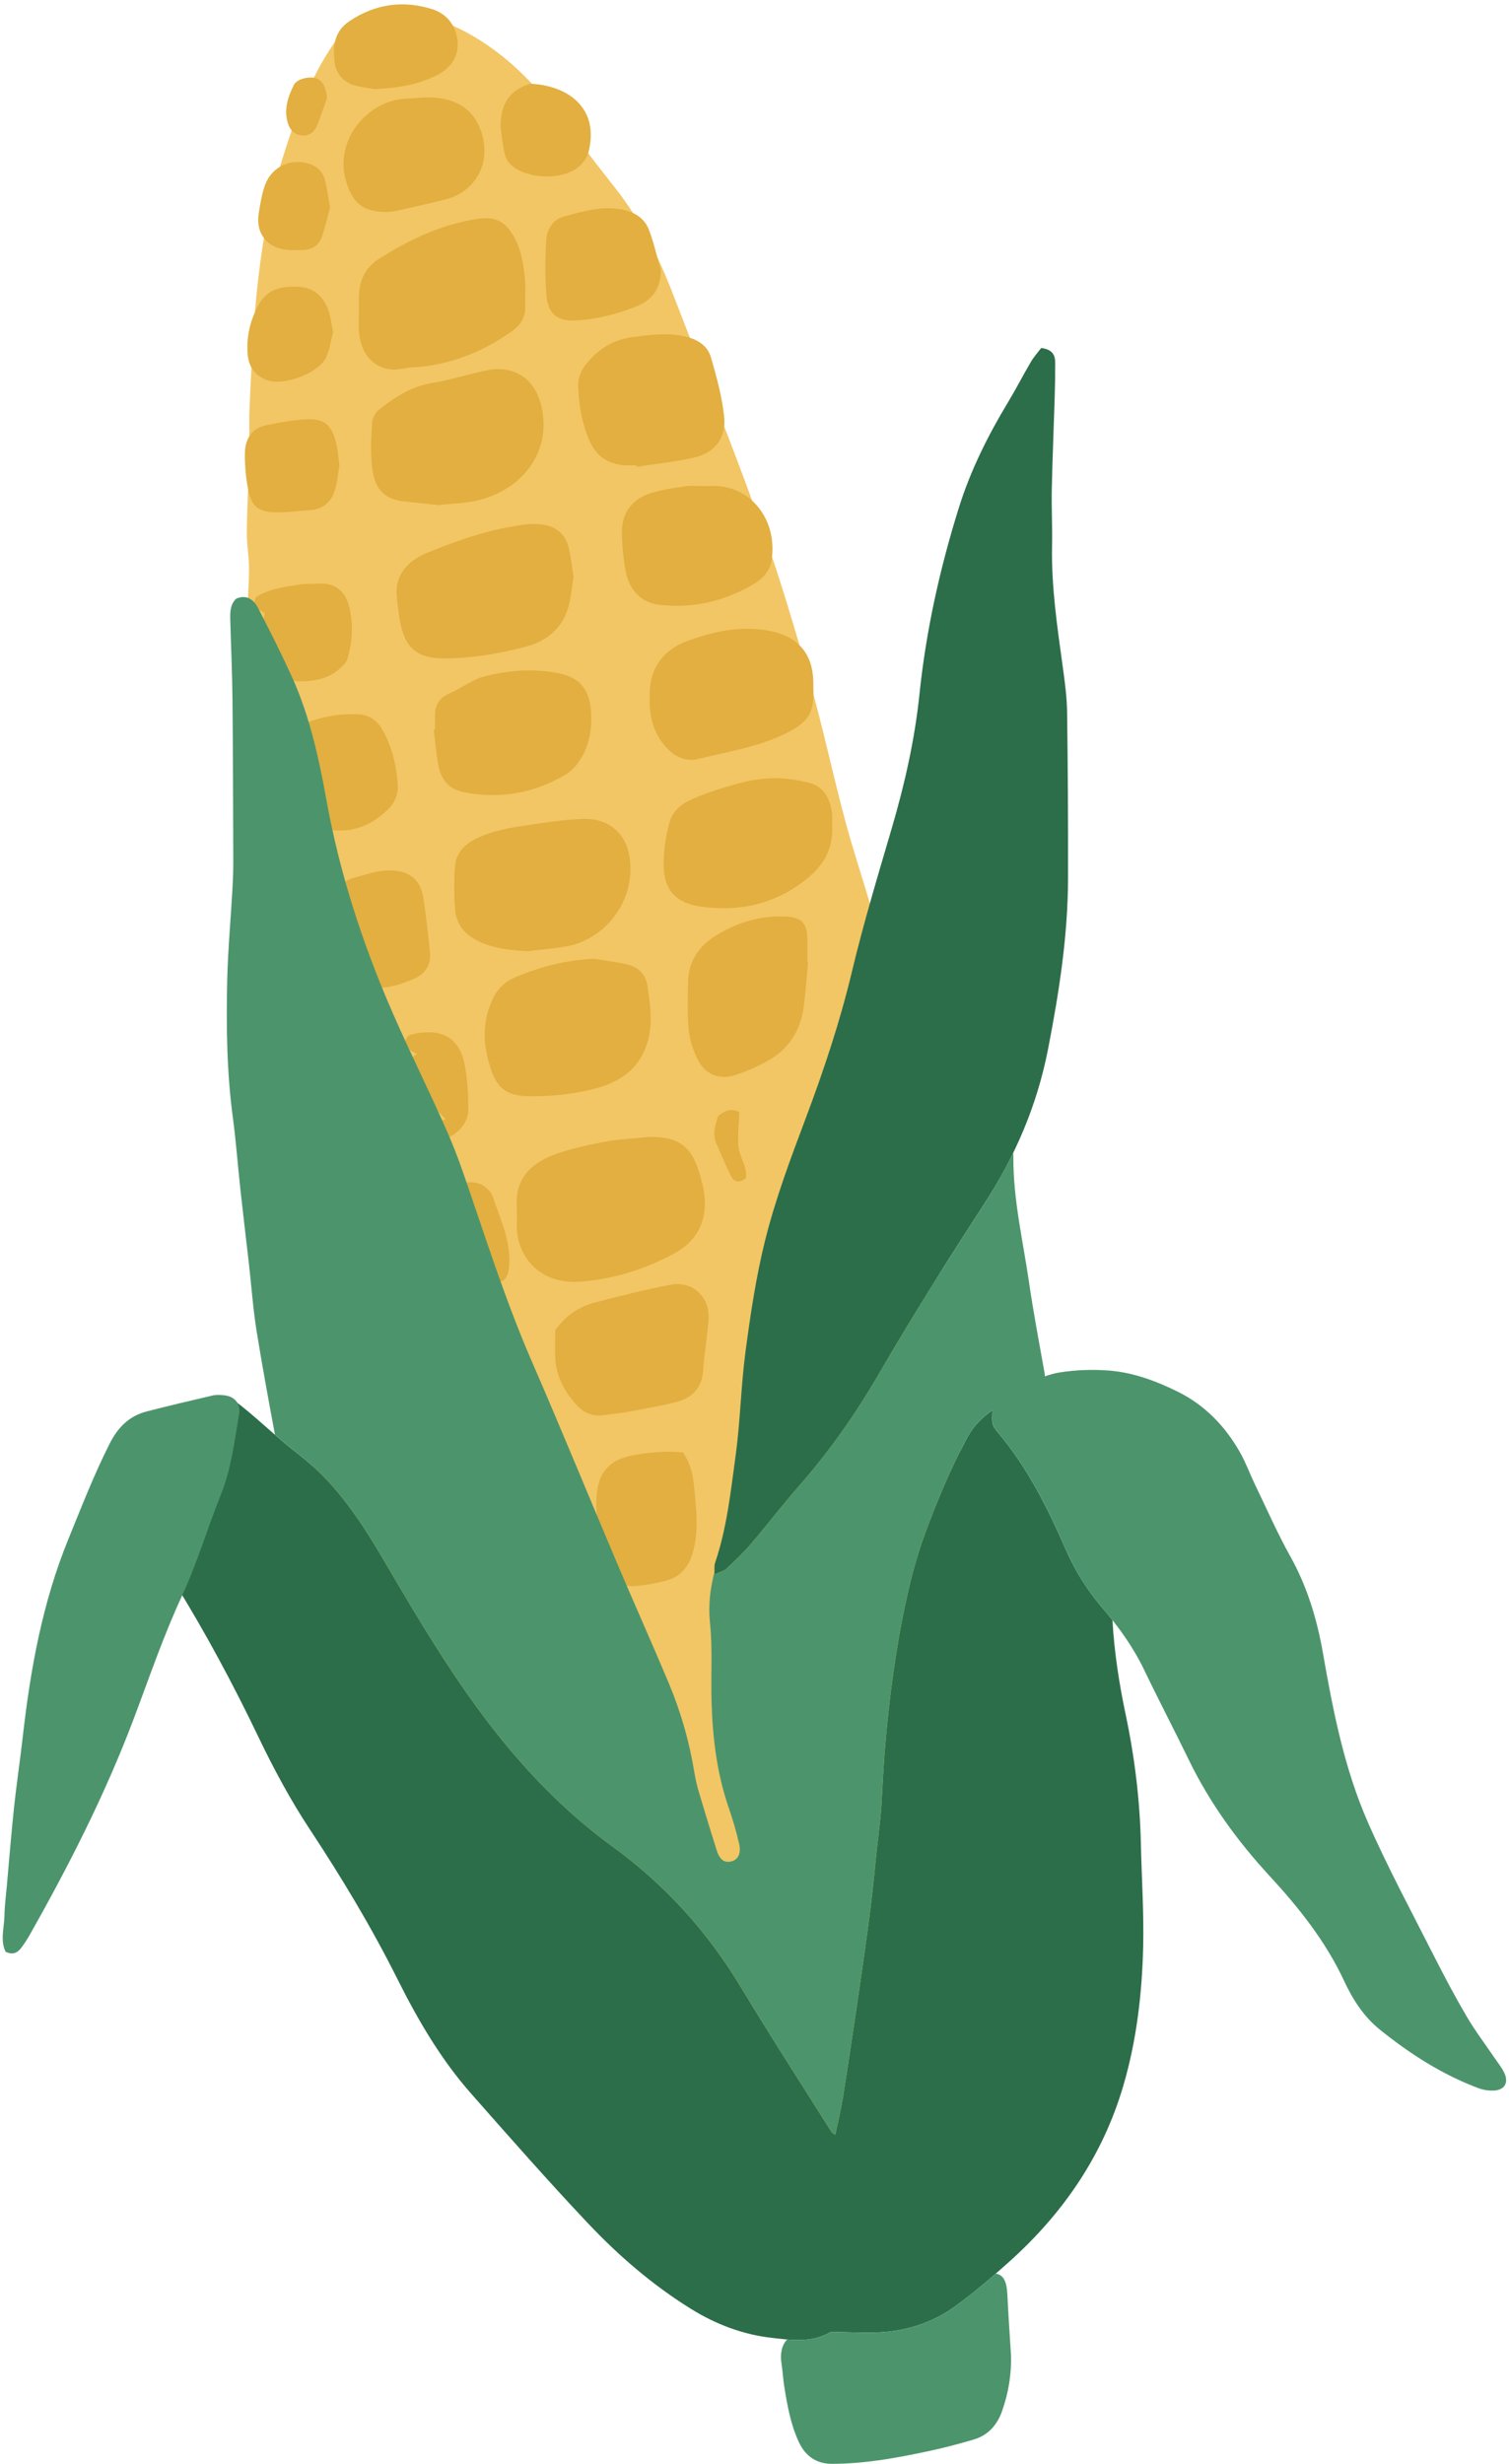
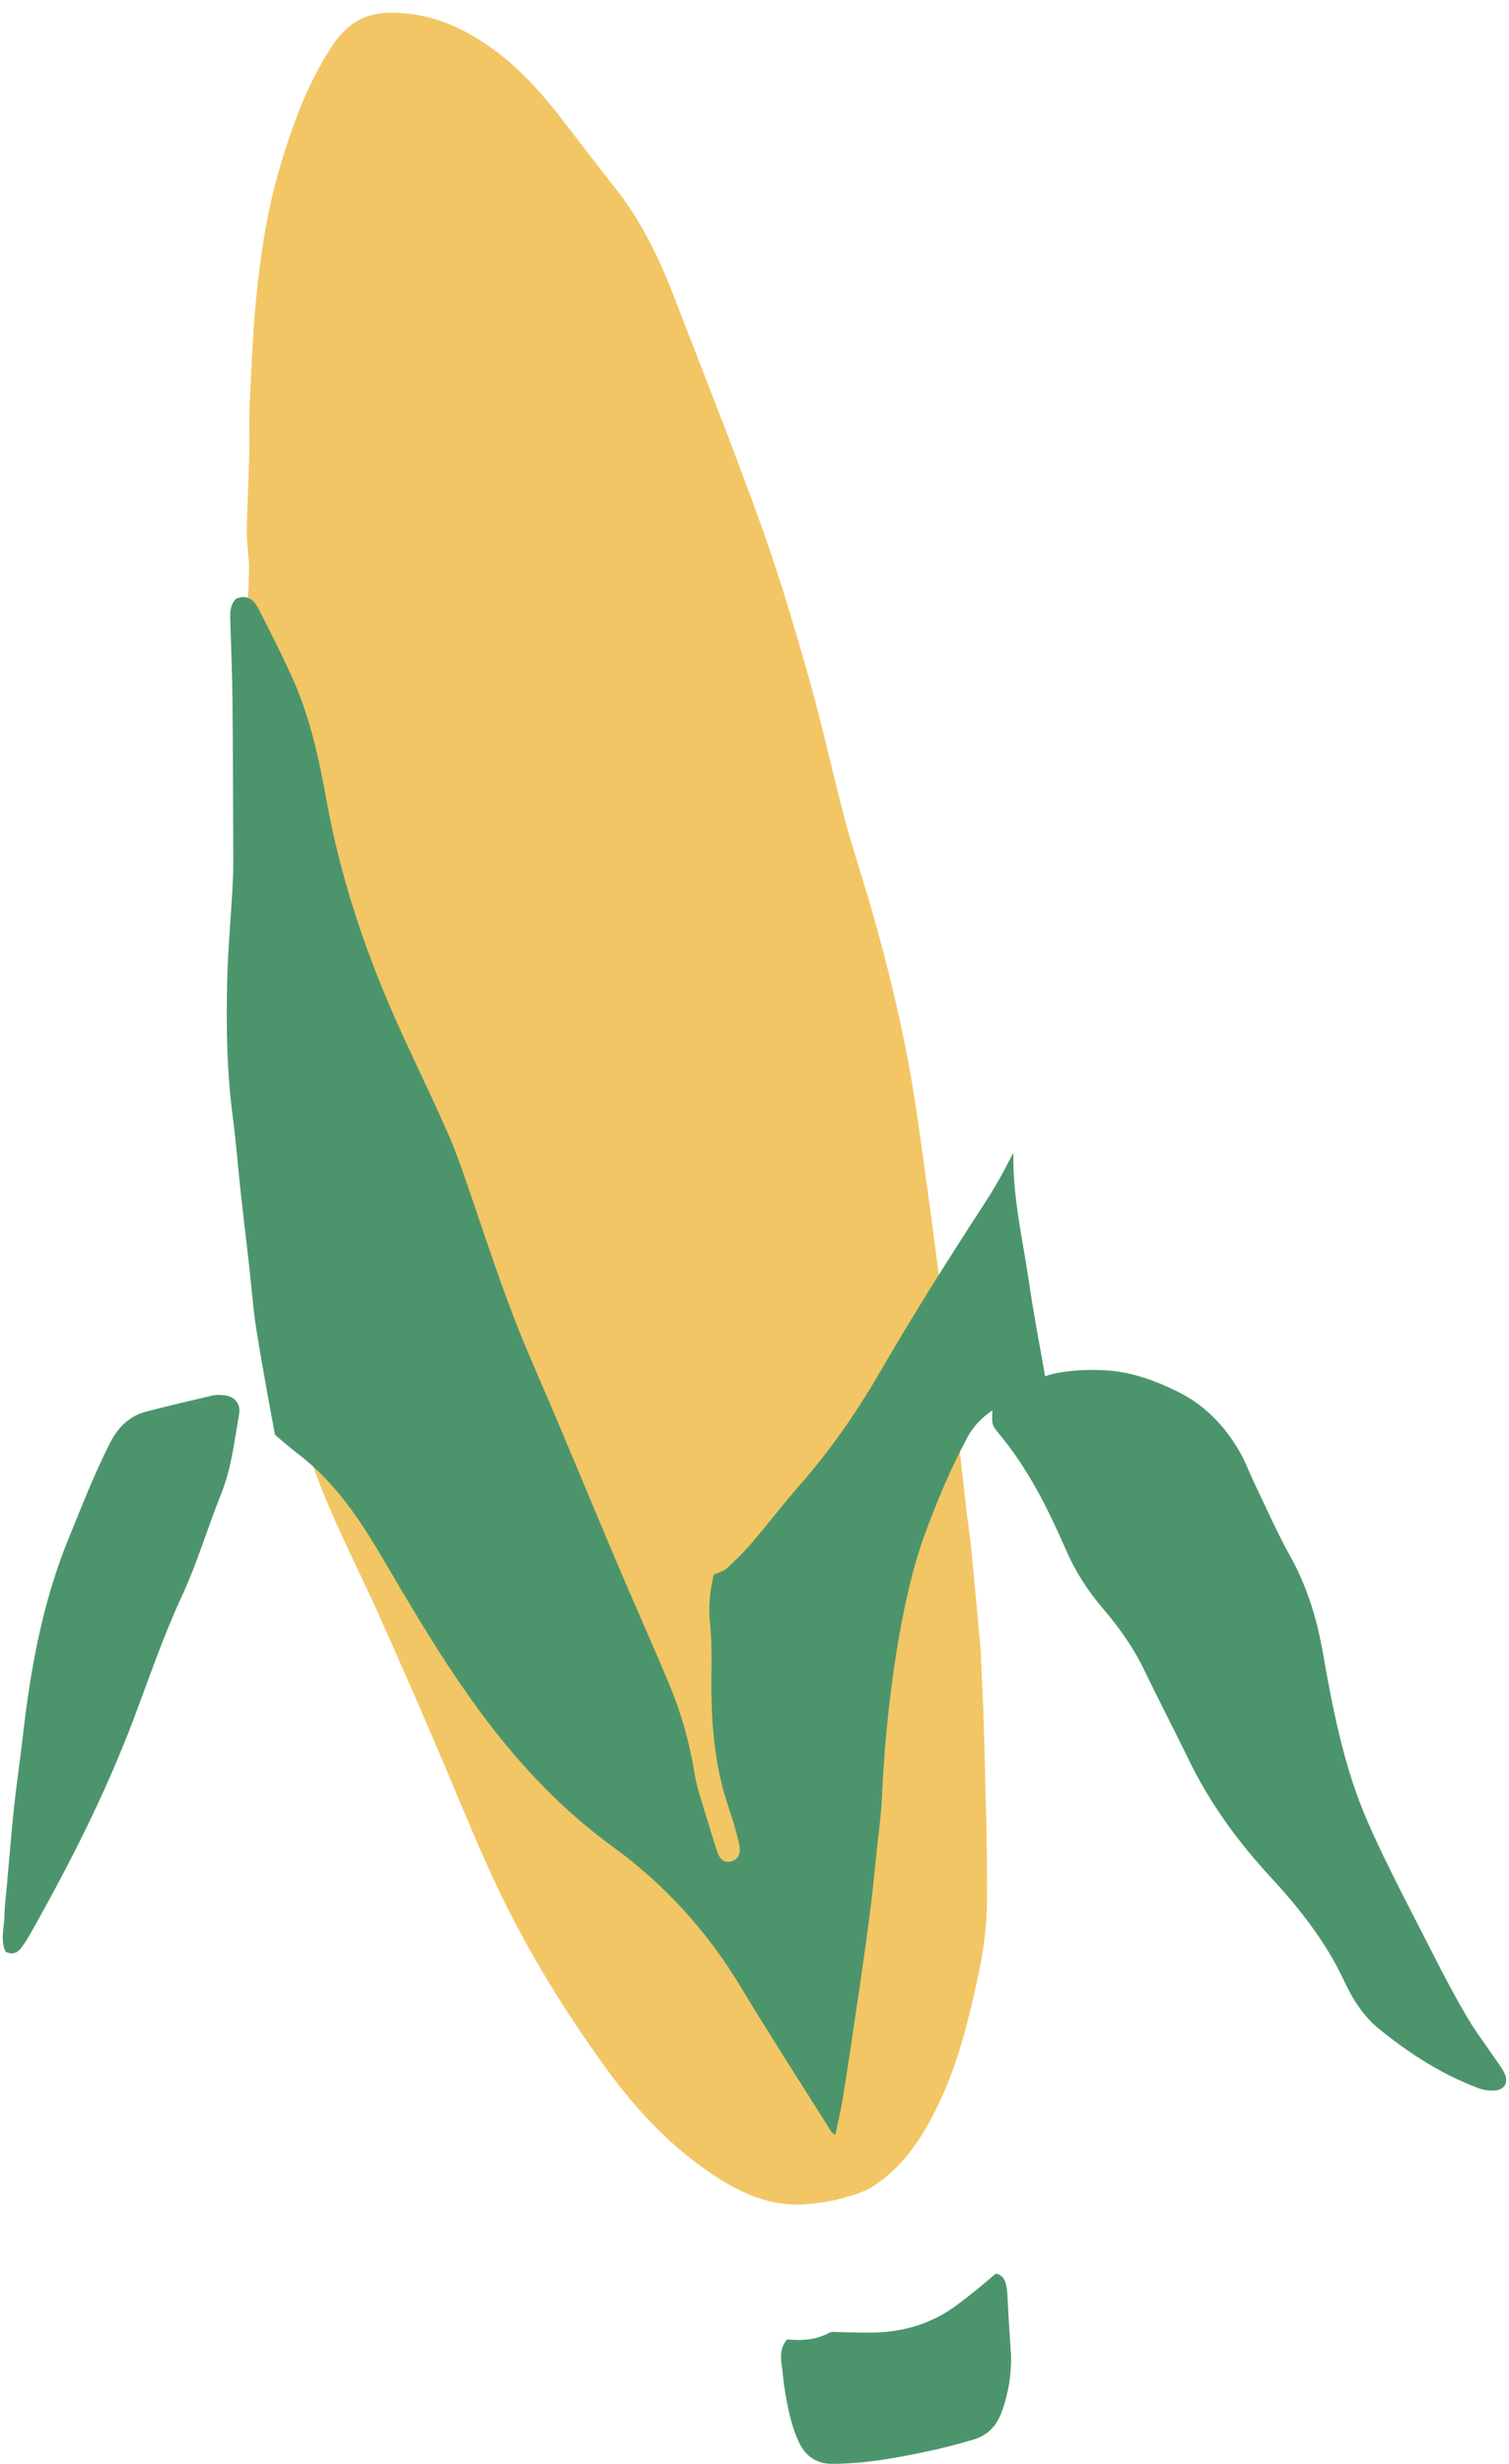
<svg xmlns="http://www.w3.org/2000/svg" height="453.6" preserveAspectRatio="xMidYMid meet" version="1.0" viewBox="-0.5 -0.8 277.8 453.6" width="277.8" zoomAndPan="magnify">
  <g id="change1_1">
    <path d="M43.568,156.971c0.246-8.53,0.48-17.059,0.739-25.589c0.175-5.813,0.365-11.624,0.585-17.435 c0.125-3.288,0.427-6.573,0.457-9.862c0.02-2.315-0.438-4.634-0.41-6.947c0.056-4.745,0.329-9.487,0.448-14.233 c0.075-3.01-0.075-6.027,0.072-9.032c0.325-6.67,0.573-13.355,1.224-19.997c0.853-8.68,2.263-17.321,4.867-25.645 c2.285-7.299,4.981-14.496,9.34-20.929c2.598-3.834,5.906-5.775,10.695-5.766c7.054,0.013,12.992,2.62,18.559,6.622 c4.939,3.551,8.933,8.001,12.627,12.763c3.329,4.288,6.605,8.617,9.973,12.874c4.684,5.925,7.971,12.602,10.667,19.596 c5.442,14.117,11.054,28.176,16.175,42.408c3.377,9.389,6.207,18.986,8.935,28.589c2.408,8.48,4.243,17.122,6.507,25.645 c1.468,5.526,3.313,10.952,4.889,16.45c3.071,10.717,5.719,21.54,7.558,32.542c0.812,4.864,1.468,9.755,2.144,14.641 c0.953,6.897,1.892,13.795,2.77,20.701c0.513,4.03,0.864,8.079,1.349,12.112c0.415,3.457,0.938,6.9,1.376,10.354 c0.34,2.686,0.626,5.378,0.927,8.068c0.452,4.038,0.883,8.077,1.349,12.114c0.288,2.496,0.685,4.982,0.931,7.481 c0.604,6.16,1.153,12.323,1.717,18.486c0.045,0.484,0.036,0.97,0.056,1.456c0.186,4.451,0.44,8.9,0.548,13.355 c0.254,10.473,0.64,20.95,0.562,31.423c-0.036,4.705-0.71,9.478-1.709,14.087c-1.682,7.763-3.565,15.516-6.99,22.758 c-2.803,5.927-6.169,11.453-11.742,15.261c-0.637,0.437-1.29,0.889-2.002,1.171c-3.631,1.435-7.423,2.279-11.306,2.51 c-5.756,0.341-10.833-1.734-15.599-4.753c-8.494-5.381-15.189-12.561-21.042-20.659c-8.386-11.603-15.726-23.812-21.566-36.882 c-3.64-8.146-6.979-16.427-10.512-24.62c-3.151-7.304-6.332-14.596-9.597-21.851c-3.382-7.522-7.187-14.868-10.25-22.515 c-3.789-9.461-6.479-19.269-7.733-29.454c-0.734-5.96-1.324-11.913-1.764-17.903c-0.476-6.473-0.972-12.929-1.16-19.424 c-0.132-4.526-0.986-9.029-1.476-13.547c-0.261-2.402-0.377-4.824-0.664-7.223c-0.357-2.978-0.769-5.95-1.247-8.91 C43.757,170.537,43.557,163.765,43.568,156.971z" fill="#F2C664" />
  </g>
  <g id="change2_1">
-     <path d="M118.54,208.539c7.026-0.354,8.758,2.69,10.21,8.381c0.377,1.48,0.588,3.075,0.484,4.592 c-0.279,3.985-2.327,6.711-5.946,8.617c-5.412,2.848-11.084,4.59-17.147,5.013c-7.462,0.52-11.439-4.899-11.481-9.988 c-0.011-1.357,0.047-2.717-0.022-4.072c-0.246-4.831,2.554-7.637,6.598-9.204c3.044-1.179,6.312-1.847,9.531-2.474 C113.319,208.906,115.947,208.812,118.54,208.539z M65.579,56.33c0,1.36-0.105,2.728,0.019,4.075 c0.358,3.905,2.598,6.509,5.971,6.81c1.224,0.11,2.485-0.307,3.736-0.376c6.778-0.369,12.838-2.709,18.344-6.6 c1.596-1.127,2.606-2.565,2.542-4.628c-0.053-1.745,0.114-3.509-0.069-5.238c-0.297-2.794-0.737-5.582-2.272-8.041 c-1.59-2.548-3.37-3.28-6.367-2.841c-6.669,0.981-12.586,3.803-18.203,7.351c-2.382,1.506-3.567,3.77-3.689,6.576 c-0.044,0.969-0.008,1.941-0.008,2.911H65.579z M103.832,173.398c6.903-1.213,12.913-8.288,11.527-16.66 c-0.685-4.13-3.838-6.925-8.475-6.777c-4.039,0.128-8.071,0.82-12.081,1.427c-2.096,0.319-4.213,0.798-6.185,1.556 c-2.687,1.031-5.138,2.593-5.36,5.861c-0.177,2.599-0.175,5.237,0.031,7.833c0.238,2.988,2.074,4.88,4.794,6.055 c2.744,1.188,5.608,1.437,8.561,1.615C99.041,174.011,101.456,173.816,103.832,173.398z M94.496,179.037 c-1.856,0.769-3.28,2.014-4.179,3.847c-2.138,4.36-1.931,8.824-0.401,13.253c1.263,3.653,3.155,4.816,7.018,4.859 c4.183,0.049,8.342-0.379,12.348-1.465c5.199-1.41,8.841-4.432,9.802-10.226c0.495-2.986,0-5.788-0.398-8.633 c-0.271-1.942-1.585-3.385-3.524-3.873c-2.046-0.513-4.161-0.745-6.248-1.1C103.847,175.902,99.097,177.132,94.496,179.037z M104.223,100.148c-0.581-2.534-2.258-4.022-4.827-4.378c-1.045-0.144-2.14-0.141-3.188-0.012 c-6.299,0.775-12.262,2.822-18.081,5.212c-3.75,1.542-6.118,4.305-5.548,8.473c0.183,1.34,0.308,2.689,0.546,4.019 c0.908,5.06,3.164,6.983,8.356,6.946c4.955-0.035,9.829-0.877,14.605-2.102c3.864-0.991,6.857-3.255,8.016-7.266 c0.532-1.84,0.67-3.795,0.983-5.681C104.797,103.57,104.61,101.835,104.223,100.148z M87.809,91.223 c8.285-2.177,13.334-9.286,11.309-17.433c-1.359-5.471-5.622-7.332-9.998-6.412c-3.404,0.715-6.744,1.772-10.166,2.354 c-3.787,0.645-6.814,2.629-9.702,4.9c-0.668,0.524-1.214,1.593-1.263,2.442c-0.155,2.704-0.286,5.451,0.022,8.13 c0.333,2.883,1.329,5.772,5.686,6.271c2.204,0.252,4.41,0.474,6.573,0.704C82.844,91.871,85.406,91.855,87.809,91.223z M152.662,148.85c-0.369-2.553-1.427-4.797-4.076-5.503c-2.21-0.588-4.562-0.926-6.842-0.886c-2.298,0.041-4.638,0.49-6.861,1.111 c-2.97,0.828-5.949,1.781-8.722,3.105c-1.363,0.651-2.839,2.082-3.263,3.467c-0.809,2.646-1.216,5.511-1.221,8.287 c-0.005,4.421,2.182,6.921,6.437,7.591c7.207,1.136,13.834-0.274,19.69-4.864c3.28-2.57,5.184-5.712,4.875-10.177 C152.679,150.401,152.773,149.61,152.662,148.85z M122.45,137.09c1.54,1.571,3.539,2.338,5.554,1.833 c4.859-1.218,9.833-1.989,14.514-3.967c6.98-2.949,6.816-5.152,6.708-10.323c-0.103-4.972-2.734-8.135-7.576-9.195 c-5.412-1.182-10.608-0.072-15.608,1.767c-4.753,1.748-7.154,5.415-6.927,10.549C119.019,131.337,119.917,134.506,122.45,137.09z M79.356,133.533c0.275,2.204,0.443,4.427,0.855,6.604c0.49,2.584,1.922,4.354,4.695,4.897c6.675,1.305,12.941,0.174,18.734-3.255 c1.335-0.79,2.471-2.243,3.207-3.65c1.322-2.524,1.665-5.384,1.432-8.207c-0.333-4.022-2.257-6.068-5.982-6.789 c-4.554-0.883-9.11-0.554-13.525,0.563c-2.282,0.578-4.287,2.182-6.497,3.136c-1.988,0.858-2.769,2.287-2.703,4.342 c0.025,0.776,0.005,1.552,0.005,2.33C79.503,133.514,79.429,133.523,79.356,133.533z M101.699,248.52 c-0.006,3.695,1.562,6.699,3.992,9.373c1.451,1.595,3.179,2.093,5.24,1.783c1.337-0.202,2.692-0.301,4.019-0.551 c3.036-0.571,6.096-1.077,9.082-1.853c2.858-0.74,4.675-2.524,4.902-5.719c0.227-3.172,0.773-6.321,1.006-9.494 c0.297-4.052-2.967-7.127-6.952-6.357c-4.736,0.914-9.431,2.079-14.095,3.316c-2.864,0.761-5.274,2.382-7.195,5.088 C101.699,245.433,101.7,246.976,101.699,248.52z M116.706,85.133c3.432-0.529,6.897-0.895,10.286-1.628 c4.107-0.887,6.274-3.611,5.803-7.778c-0.407-3.615-1.382-7.196-2.404-10.705c-0.629-2.158-2.365-3.304-4.676-3.858 c-3.318-0.797-6.529-0.308-9.789,0.1c-3.682,0.462-6.54,2.385-8.727,5.224c-0.772,0.999-1.301,2.502-1.257,3.751 c0.127,3.575,0.704,7.116,2.237,10.419c1.219,2.628,3.357,3.916,6.165,4.185c0.769,0.073,1.549,0.012,2.324,0.012 C116.681,84.949,116.693,85.041,116.706,85.133z M148.134,176.296c0-1.456,0.034-2.911-0.008-4.365 c-0.085-2.895-1.163-3.895-4.133-4.01c-4.717-0.182-9.015,1.167-12.938,3.673c-3.03,1.936-4.833,4.723-4.885,8.42 c-0.042,2.908-0.167,5.838,0.119,8.72c0.186,1.877,0.807,3.805,1.651,5.503c1.366,2.744,3.93,3.803,6.85,2.883 c2.107-0.664,4.165-1.593,6.096-2.67c3.908-2.179,6.044-5.645,6.59-10.059c0.332-2.682,0.529-5.384,0.787-8.076 C148.22,176.309,148.178,176.302,148.134,176.296z M128.424,88.678c-0.872,0-1.764-0.114-2.614,0.024 c-2.188,0.352-4.431,0.593-6.518,1.282c-3.668,1.211-5.414,3.798-5.299,7.628c0.069,2.31,0.288,4.642,0.725,6.906 c0.65,3.359,2.933,5.601,5.93,5.983c6.177,0.786,11.957-0.541,17.322-3.614c1.704-0.977,3.215-2.376,3.55-4.409 c1.243-7.543-3.859-14.079-11.059-13.808c-0.678,0.025-1.357,0.003-2.036,0.003V88.678z M72.57,37.991 c3.017-0.678,6.04-1.338,9.034-2.108c5.171-1.332,8.032-6.174,6.775-11.389c-0.925-3.833-3.193-6.256-7.177-7.085 c-2.43-0.505-4.769-0.158-7.185-0.027c-6.706,0.366-13.031,7.458-10.832,15.064c1.147,3.963,2.947,5.806,7.663,5.788 C71.042,38.207,71.82,38.16,72.57,37.991z M116.772,266.968c-5.277,0.779-7.37,3.404-7.489,8.559 c-0.1,4.327,1.085,8.414,2.244,12.494c0.637,2.236,2.393,3.312,4.958,3.141c1.817-0.12,3.634-0.495,5.41-0.925 c2.798-0.676,4.415-2.546,5.171-5.316c0.861-3.152,0.756-6.363,0.448-9.516c-0.286-2.927-0.319-6.016-2.285-8.827 C122.31,266.271,119.559,266.555,116.772,266.968z M118.993,41.567c-0.75-1.991-2.355-3.176-4.531-3.69 c-3.859-0.911-7.482,0.211-11.095,1.167c-2.058,0.545-3.19,2.366-3.304,4.39c-0.192,3.38-0.25,6.802,0.036,10.171 c0.294,3.443,2.05,4.778,5.482,4.582c3.894-0.222,7.636-1.194,11.248-2.665c2.875-1.172,4.232-3.274,4.348-6.486 C120.465,46.54,119.903,43.988,118.993,41.567z M53.381,139.58c0.338,3.377,1.056,6.684,2.614,9.746 c0.713,1.402,1.983,2.177,3.427,2.481c4.689,0.983,8.65-0.621,11.844-3.956c0.905-0.945,1.556-2.632,1.477-3.927 c-0.222-3.673-1.031-7.274-2.935-10.525c-0.956-1.634-2.432-2.595-4.248-2.692c-3.615-0.189-7.132,0.459-10.472,1.883 c-0.673,0.286-1.225,0.853-1.952,1.374c0.31,0.955,0.57,1.756,0.831,2.562C53.725,137.71,53.29,138.671,53.381,139.58z M63.034,172.412c0.28,1.607,0.541,3.255,1.122,4.766c1.106,2.877,3.047,4.171,6.087,3.806c1.964-0.236,3.954-0.887,5.75-1.737 c1.848-0.875,2.902-2.557,2.661-4.745c-0.369-3.352-0.703-6.713-1.222-10.043c-0.543-3.471-2.872-5.426-7.498-4.946 c-1.617,0.169-3.202,0.709-4.783,1.142c-2.767,0.759-3.226,1.427-3.23,4.331C62.286,167.462,62.605,169.947,63.034,172.412z M79.946,13.036c2.445-1.236,3.972-3.341,3.803-6.041c-0.181-2.888-1.862-5.224-4.68-6.108c-5.354-1.681-10.453-0.981-15.214,2.189 c-2.786,1.855-3.096,4.551-2.783,7.393c0.25,2.272,1.623,3.931,3.953,4.512c1.299,0.324,2.639,0.482,3.434,0.623 C72.822,15.388,76.522,14.768,79.946,13.036z M61.314,80.468c-0.87-3.143-2.194-4.232-5.406-4.079 c-2.479,0.117-4.956,0.596-7.398,1.094c-2.668,0.543-3.872,2.524-3.922,5.052c-0.044,2.197,0.149,4.438,0.56,6.6 c0.623,3.266,1.82,4.28,5.107,4.374c2.111,0.059,4.232-0.285,6.351-0.407c2.324-0.133,3.8-1.456,4.492-3.51 c0.515-1.529,0.614-3.197,0.88-4.695C61.751,83.308,61.696,81.843,61.314,80.468z M47.695,115.616 c0.217,1.609,0.759,3.191,1.318,4.73c0.936,2.575,2.684,4.265,5.576,4.276c3.399,0.013,6.531-0.732,8.686-3.692 c0.161-0.222,0.185-0.545,0.269-0.822c0.867-2.837,0.941-5.777,0.38-8.614c-0.684-3.467-2.675-5.14-6.11-4.841 c-0.963,0.085-1.947-0.028-2.897,0.117c-2.936,0.449-5.907,0.823-8.301,2.362c-1.027,2.197,0.97,2.316,1.618,2.947 C48.005,113.431,47.552,114.564,47.695,115.616z M92.484,27.783c0.194,0.767,0.793,1.567,1.434,2.063 c2.925,2.269,8.804,2.484,11.76,0.332c0.942-0.685,1.861-1.823,2.146-2.92c2.055-7.943-3.443-12.131-10.237-12.619 c-0.624-0.045-1.318,0.263-1.914,0.546c-3.16,1.498-4.014,4.221-4.017,7.478C91.914,24.375,92.061,26.113,92.484,27.783z M59.832,56.014c-0.958-2.44-2.8-3.931-5.501-4.03c-2.908-0.108-5.57,0.34-7.184,3.268c-1.588,2.883-2.321,5.892-2.052,9.181 c0.197,2.394,1.41,3.924,3.612,4.751c2.972,1.116,9.52-1.308,10.818-4.182c0.659-1.462,0.891-3.119,1.313-4.676 C60.495,58.801,60.35,57.335,59.832,56.014z M74.371,197.223c0.219,1.919,0.31,3.853,0.562,5.767 c0.163,1.239,0.432,2.477,0.803,3.67c0.362,1.157,1.158,1.988,2.388,2.333c3.426,0.961,7.62-1.981,7.591-5.551 c-0.024-2.886-0.146-5.833-0.753-8.639c-1.163-5.362-5.268-6.243-9.581-5.199c-1.027,0.247-1.518,1.117-1.288,2.46 c0.563,0.301,1.211,0.645,2.235,1.191C74.343,194.108,74.183,195.571,74.371,197.223z M78.983,205.992 c-0.368-1.466-0.656-2.612-0.556-3.935c0.966,0.98,1.933,1.958,3.132,3.172C80.736,205.474,79.998,205.691,78.983,205.992z M59.336,32.405c-0.376-1.504-1.402-2.543-2.87-3.033c-3.318-1.108-6.827,0.424-8.112,3.734c-0.653,1.684-0.922,3.537-1.218,5.338 c-0.595,3.626,1.416,6.29,5.046,6.733c0.955,0.117,1.933,0.041,2.9,0.049c1.739,0.014,3.06-0.795,3.639-2.376 c0.686-1.878,1.096-3.855,1.543-5.487C59.91,35.425,59.708,33.893,59.336,32.405z M85.43,222.946 c0.984,3.238,1.906,6.498,3.005,9.699c0.726,2.117,1.739,2.834,3.01,2.575c1.186-0.243,1.729-1.365,1.812-3.562 c0.167-4.404-1.769-8.282-3.089-12.306c-0.222-0.676-0.906-1.263-1.498-1.742c-1.529-1.238-4.866-0.925-6.176,0.505 c-0.994,1.085-0.631,2.174,0.861,2.482c0.355,0.074,0.75-0.041,1.423-0.091C85.031,221.461,85.206,222.21,85.43,222.946z M57.807,13.657c-1.183-0.493-3.626,0.011-4.213,1.186c-1.082,2.163-1.855,4.465-1.119,6.971c0.36,1.23,1.133,2.075,2.371,2.301 c1.293,0.236,2.373-0.445,2.88-1.538c0.801-1.733,1.341-3.586,1.992-5.387C59.498,15.305,58.943,14.13,57.807,13.657z M135.421,210.086c-0.139-2.038,0.113-4.102,0.194-6.168c-1.642-0.786-2.775-0.185-3.897,0.717c-0.559,1.657-1.102,3.31-0.346,5.05 c0.876,2.014,1.722,4.046,2.703,6.008c0.585,1.174,1.557,1.329,2.74,0.396C137.138,213.942,135.562,212.141,135.421,210.086z" fill="#E2AF40" />
-   </g>
+     </g>
  <g id="change3_1">
-     <path d="M209.534,338.685c0.138,6.303,0.568,12.61,0.418,18.904c-0.208,8.634-1.202,17.195-3.65,25.545 c-3.8,12.967-11.151,23.607-21.125,32.53c-3.107,2.78-6.296,5.493-9.649,7.966c-4.578,3.377-9.854,4.917-15.54,4.977 c-2.039,0.022-4.077-0.072-6.116-0.097c-0.57-0.006-1.247-0.138-1.694,0.111c-3.385,1.894-7.041,1.347-10.55,0.953 c-5.349-0.601-10.32-2.479-14.945-5.351c-7.071-4.39-13.317-9.786-18.984-15.79c-7.329-7.761-14.381-15.788-21.444-23.797 c-5.561-6.304-9.785-13.514-13.527-20.998c-4.783-9.567-10.267-18.698-16.159-27.626c-3.571-5.409-6.675-11.178-9.478-17.028 c-4.661-9.728-9.739-19.203-15.419-28.371c-1.257-2.028-2.587-4.091-2.817-6.808c0.881-0.595,1.509-1.019,2.279-2.024 c-0.124-3.274,0.906-6.315,1.864-9.373c1.191-3.795,2.362-7.595,3.615-11.675c1.927-5.62,3.875-5.492,7.447-2.617 c3.551,2.856,6.822,6.069,10.437,8.836c7.046,5.393,11.683,12.661,16.051,20.133c5.833,9.976,11.735,19.894,18.752,29.104 c6.628,8.697,14.112,16.5,22.995,22.963c9.611,6.991,17.446,15.629,23.595,25.853c5.401,8.98,11.102,17.779,16.679,26.654 c0.094,0.149,0.293,0.23,0.701,0.538c0.485-2.319,1.034-4.496,1.384-6.703c1.045-6.601,2.038-13.211,3.003-19.824 c0.769-5.273,1.518-10.549,2.182-15.834c0.518-4.133,0.839-8.292,1.34-12.427c0.723-5.975,0.559-5.979,0.931-11.977 c0.8-12.902,3.135-31.588,7.663-43.842c2.261-6.124,4.736-12.082,7.836-17.815c1.14-2.108,2.712-3.676,4.588-4.937 c-0.126,2.446-0.12,2.718,1.063,4.123c5.445,6.462,9.149,13.932,12.497,21.592c1.73,3.958,4,7.511,6.803,10.782 c0.596,0.695,1.174,1.403,1.74,2.119c0.327,5.828,1.208,11.581,2.415,17.3C208.382,322.646,209.357,330.617,209.534,338.685z M133.27,287.952c1.557-1.451,3.11-2.931,4.49-4.548c3.025-3.542,5.852-7.255,8.924-10.755c5.59-6.371,10.387-13.24,14.652-20.59 c6.135-10.57,12.649-20.933,19.319-31.174c5.747-8.824,9.768-18.2,11.788-28.567c2.025-10.398,3.655-20.809,3.678-31.415 c0.022-10.195-0.031-20.391-0.172-30.586c-0.038-2.798-0.419-5.604-0.803-8.385c-1.019-7.395-2.116-14.774-1.964-22.276 c0.07-3.495-0.122-6.994-0.05-10.487c0.118-5.62,0.365-11.237,0.534-16.857c0.066-2.135,0.097-4.271,0.089-6.406 c-0.004-1.422-0.61-2.415-2.579-2.636c-0.565,0.748-1.324,1.582-1.884,2.532c-1.429,2.423-2.704,4.936-4.158,7.343 c-3.731,6.171-6.95,12.611-9.099,19.479c-3.509,11.209-6.049,22.65-7.265,34.369c-0.872,8.409-2.735,16.625-5.119,24.742 c-2.568,8.746-5.202,17.488-7.318,26.348c-2.192,9.184-5.168,18.106-8.472,26.897c-2.803,7.458-5.609,14.917-7.523,22.623 c-1.651,6.656-2.672,13.492-3.579,20.3c-0.858,6.424-0.966,12.951-1.847,19.372c-0.906,6.609-1.607,13.289-3.783,19.669 c-0.169,0.496-0.069,1.085-0.117,2.105C132.006,288.581,132.774,288.412,133.27,287.952z" fill="#2C6E49" />
-   </g>
+     </g>
  <g id="change4_1">
    <path d="M274.515,384.05c-0.941,0.044-1.956-0.113-2.839-0.443c-6.706-2.512-12.657-6.343-18.192-10.812 c-2.919-2.355-4.946-5.509-6.503-8.861c-3.406-7.324-8.345-13.53-13.757-19.396c-5.963-6.465-11.057-13.503-14.904-21.435 c-2.67-5.503-5.512-10.922-8.155-16.436c-1.994-4.157-4.628-7.863-7.603-11.333c-2.803-3.271-5.074-6.824-6.803-10.782 c-3.348-7.659-7.052-15.129-12.497-21.592c-0.692-0.822-0.975-1.26-1.071-1.964c-0.001-0.007-0.002-0.014-0.003-0.021 c-0.015-0.118-0.027-0.248-0.033-0.384c-0.001-0.015-0.001-0.032-0.001-0.048c-0.015-0.43,0.007-0.971,0.045-1.706 c-1.876,1.261-3.449,2.829-4.588,4.937c-3.1,5.733-5.575,11.691-7.836,17.815c-4.528,12.254-6.863,30.94-7.663,43.842 c-0.372,5.999-0.208,6.002-0.931,11.977c-0.501,4.135-0.822,8.293-1.34,12.427c-0.664,5.285-1.413,10.561-2.182,15.834 c-0.966,6.614-1.958,13.223-3.003,19.824c-0.349,2.207-0.898,4.384-1.384,6.703c-0.409-0.308-0.607-0.39-0.701-0.538 c-5.576-8.875-11.278-17.674-16.679-26.654c-6.149-10.224-13.984-18.862-23.595-25.853c-8.883-6.462-16.367-14.266-22.995-22.963 c-7.018-9.21-12.92-19.128-18.752-29.104c-4.368-7.472-9.005-14.74-16.051-20.133c-1.506-1.152-2.947-2.388-4.379-3.637 c-1.182-6.318-2.339-12.64-3.367-18.984c-0.664-4.102-0.95-8.264-1.419-12.397c-0.513-4.52-1.063-9.035-1.556-13.558 c-0.493-4.521-0.825-9.063-1.426-13.571c-1.117-8.396-1.218-16.832-1.02-25.268c0.127-5.421,0.626-10.832,0.936-16.248 c0.099-1.745,0.185-3.493,0.18-5.24c-0.03-10.102-0.05-20.203-0.152-30.304c-0.049-4.849-0.28-9.694-0.405-14.542 c-0.036-1.365,0-2.736,1.086-3.794c1.986-0.836,3.254,0.208,4.061,1.771c2.13,4.133,4.232,8.289,6.158,12.519 c3.321,7.287,5.002,15.049,6.42,22.887c2.446,13.517,6.684,26.496,12.17,39.062c3.258,7.467,6.924,14.757,10.187,22.224 c1.78,4.072,3.19,8.313,4.619,12.53c3.36,9.919,6.653,19.851,10.839,29.476c5.417,12.452,10.552,25.025,15.856,37.524 c3.068,7.229,6.293,14.392,9.328,21.634c2.216,5.287,3.798,10.778,4.716,16.452c0.2,1.241,0.493,2.474,0.85,3.679 c1.045,3.532,2.125,7.054,3.23,10.567c0.559,1.775,1.369,2.404,2.592,2.161c1.307-0.26,1.989-1.41,1.573-3.248 c-0.513-2.265-1.182-4.504-1.936-6.702c-2.198-6.396-2.974-13.013-3.151-19.72c-0.127-4.758,0.211-9.552-0.28-14.264 c-0.338-3.254,0.03-6.275,0.812-9.334c-0.002,0.136-0.002,0.264-0.009,0.419c0.995-0.468,1.764-0.637,2.26-1.097 c1.557-1.451,3.11-2.931,4.49-4.548c3.025-3.542,5.852-7.255,8.924-10.755c5.59-6.371,10.387-13.24,14.652-20.59 c6.135-10.57,12.649-20.933,19.319-31.174c2.007-3.082,3.789-6.236,5.364-9.471c0.025,0.283,0.039,0.567,0.037,0.847 c-0.039,7.81,1.772,15.38,2.888,23.034c0.807,5.553,1.858,11.07,2.844,16.596c0.041,0.232,0.061,0.455,0.082,0.678 c0.887-0.31,1.798-0.57,2.761-0.722c2.935-0.463,5.989-0.566,8.954-0.344c4.489,0.338,8.714,1.911,12.727,3.892 c5.016,2.478,8.761,6.382,11.494,11.223c1.046,1.85,1.772,3.88,2.697,5.8c2.147,4.454,4.138,8.997,6.542,13.309 c3.122,5.598,4.914,11.574,6.007,17.821c1.853,10.614,3.925,21.221,8.267,31.12c3.659,8.342,8.005,16.383,12.122,24.52 c1.928,3.809,3.933,7.586,6.089,11.268c1.513,2.585,3.346,4.985,5.029,7.472c0.651,0.961,1.406,1.876,1.894,2.916 C277.279,382.611,276.463,383.96,274.515,384.05z M40.632,256.039c-0.673-0.055-1.383-0.088-2.032,0.064 c-4.05,0.944-8.102,1.895-12.129,2.939c-3.207,0.831-5.274,2.93-6.775,5.896c-2.894,5.722-5.194,11.67-7.612,17.597 c-4.778,11.71-6.982,23.931-8.392,36.378c-0.49,4.323-1.141,8.628-1.603,12.954c-0.512,4.81-0.892,9.631-1.325,14.449 c-0.165,1.833-0.413,3.664-0.445,5.5c-0.041,2.26-0.822,4.586,0.221,6.687c1.415,0.664,2.263,0.106,2.945-0.825 c0.515-0.703,1-1.434,1.429-2.193c7.268-12.844,13.956-25.996,19.174-39.798c2.877-7.609,5.473-15.295,8.913-22.704 c2.809-6.051,4.698-12.521,7.193-18.724c1.906-4.741,2.454-9.746,3.321-14.693C43.868,257.545,42.657,256.202,40.632,256.039z M184.953,421.645c-0.113-2.444-0.696-3.66-2.135-3.902c-0.001,0.001-0.002,0.001-0.003,0.002c-1.036,0.898-2.088,1.778-3.148,2.646 c-0.269,0.221-0.54,0.439-0.811,0.657c-1.095,0.881-2.2,1.748-3.329,2.581c-4.578,3.377-9.854,4.917-15.54,4.977 c-2.039,0.022-4.077-0.072-6.116-0.097c-0.57-0.006-1.247-0.138-1.694,0.111c-0.279,0.156-0.56,0.29-0.843,0.414 c-0.072,0.032-0.144,0.062-0.216,0.092c-0.264,0.109-0.529,0.208-0.795,0.292c-0.018,0.006-0.037,0.013-0.055,0.019 c-0.287,0.089-0.576,0.161-0.865,0.225c-0.068,0.015-0.137,0.029-0.206,0.042c-0.266,0.053-0.533,0.099-0.8,0.134 c-0.024,0.003-0.049,0.008-0.073,0.011c-0.297,0.037-0.596,0.062-0.894,0.08c-0.057,0.003-0.114,0.006-0.171,0.008 c-0.279,0.013-0.558,0.021-0.838,0.021c-0.019,0-0.039,0.001-0.058,0c-0.312-0.001-0.624-0.011-0.936-0.026 c-0.032-0.002-0.063-0.004-0.095-0.005c-0.308-0.016-0.615-0.037-0.923-0.062c-1.078,1.158-1.3,2.754-1.031,4.488 c0.221,1.435,0.291,2.892,0.524,4.324c0.562,3.442,1.164,6.857,2.661,10.074c1.265,2.718,3.362,4.033,6.195,4.014 c2.794-0.017,5.606-0.252,8.376-0.635c3.254-0.452,6.487-1.097,9.7-1.791c2.647-0.571,5.27-1.274,7.869-2.035 c2.716-0.795,4.384-2.676,5.307-5.346c1.158-3.344,1.728-6.75,1.606-10.292C185.393,428.995,185.124,425.323,184.953,421.645z" fill="#4C956C" />
  </g>
</svg>